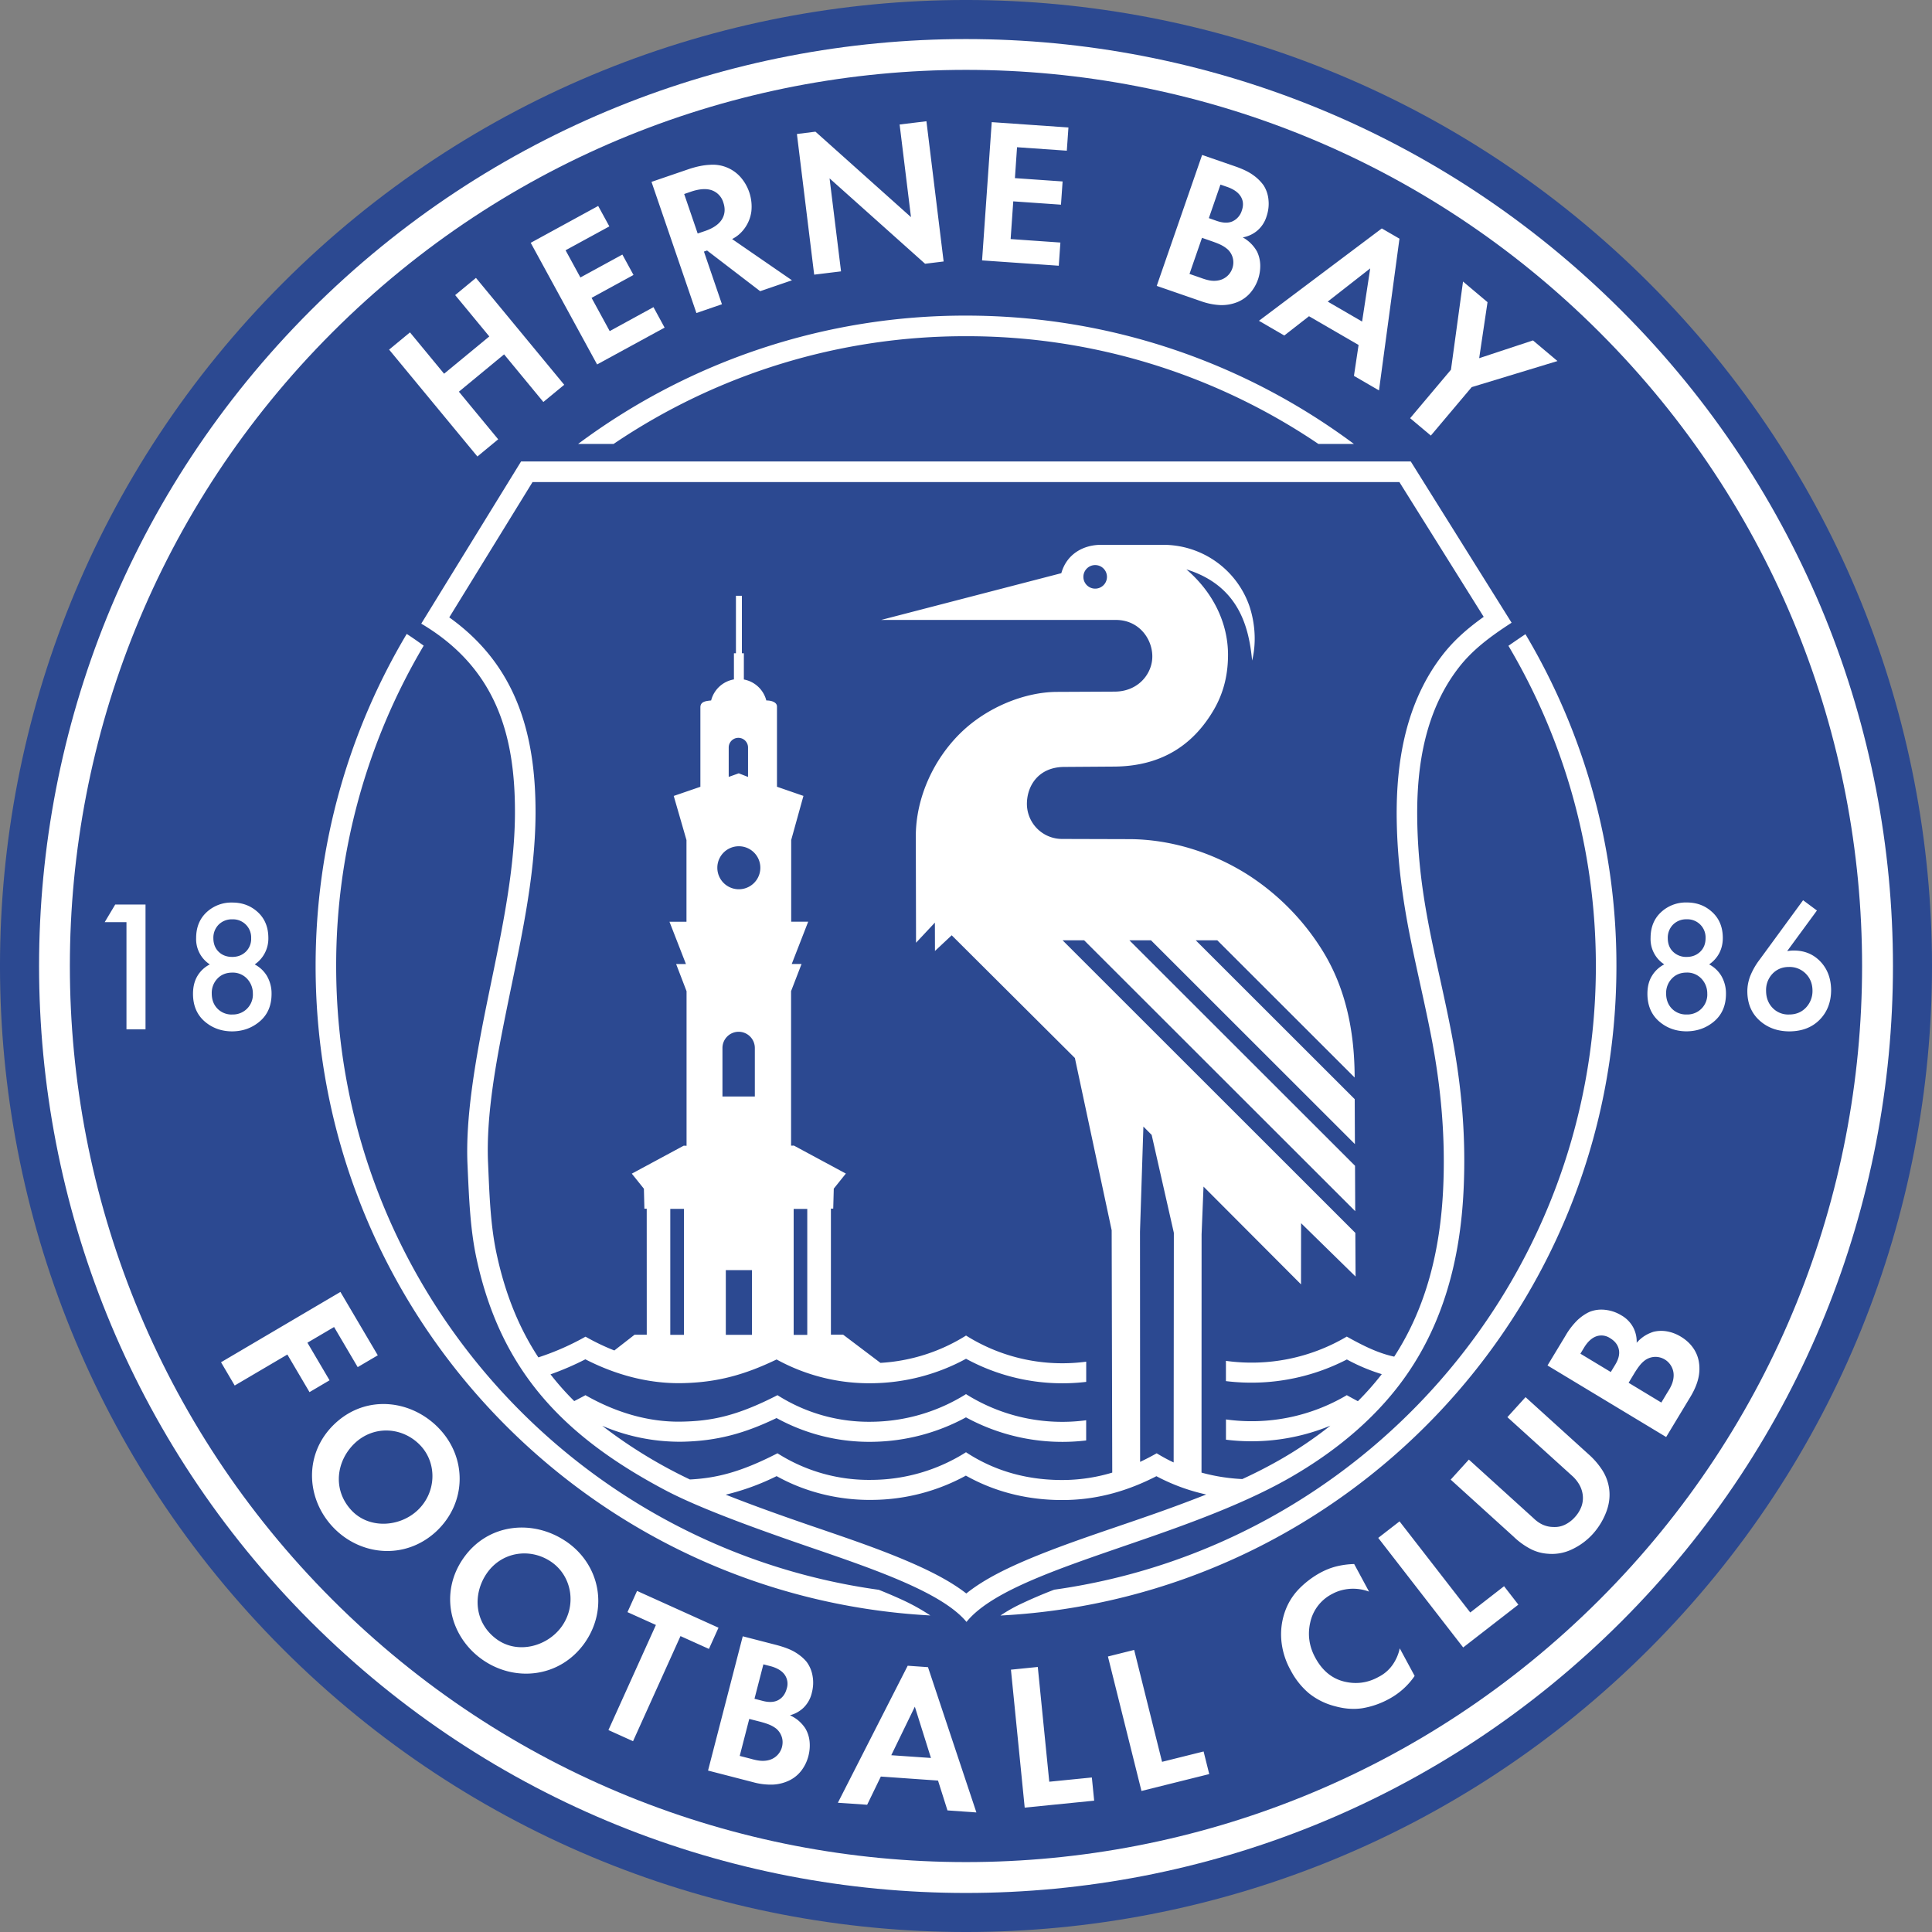
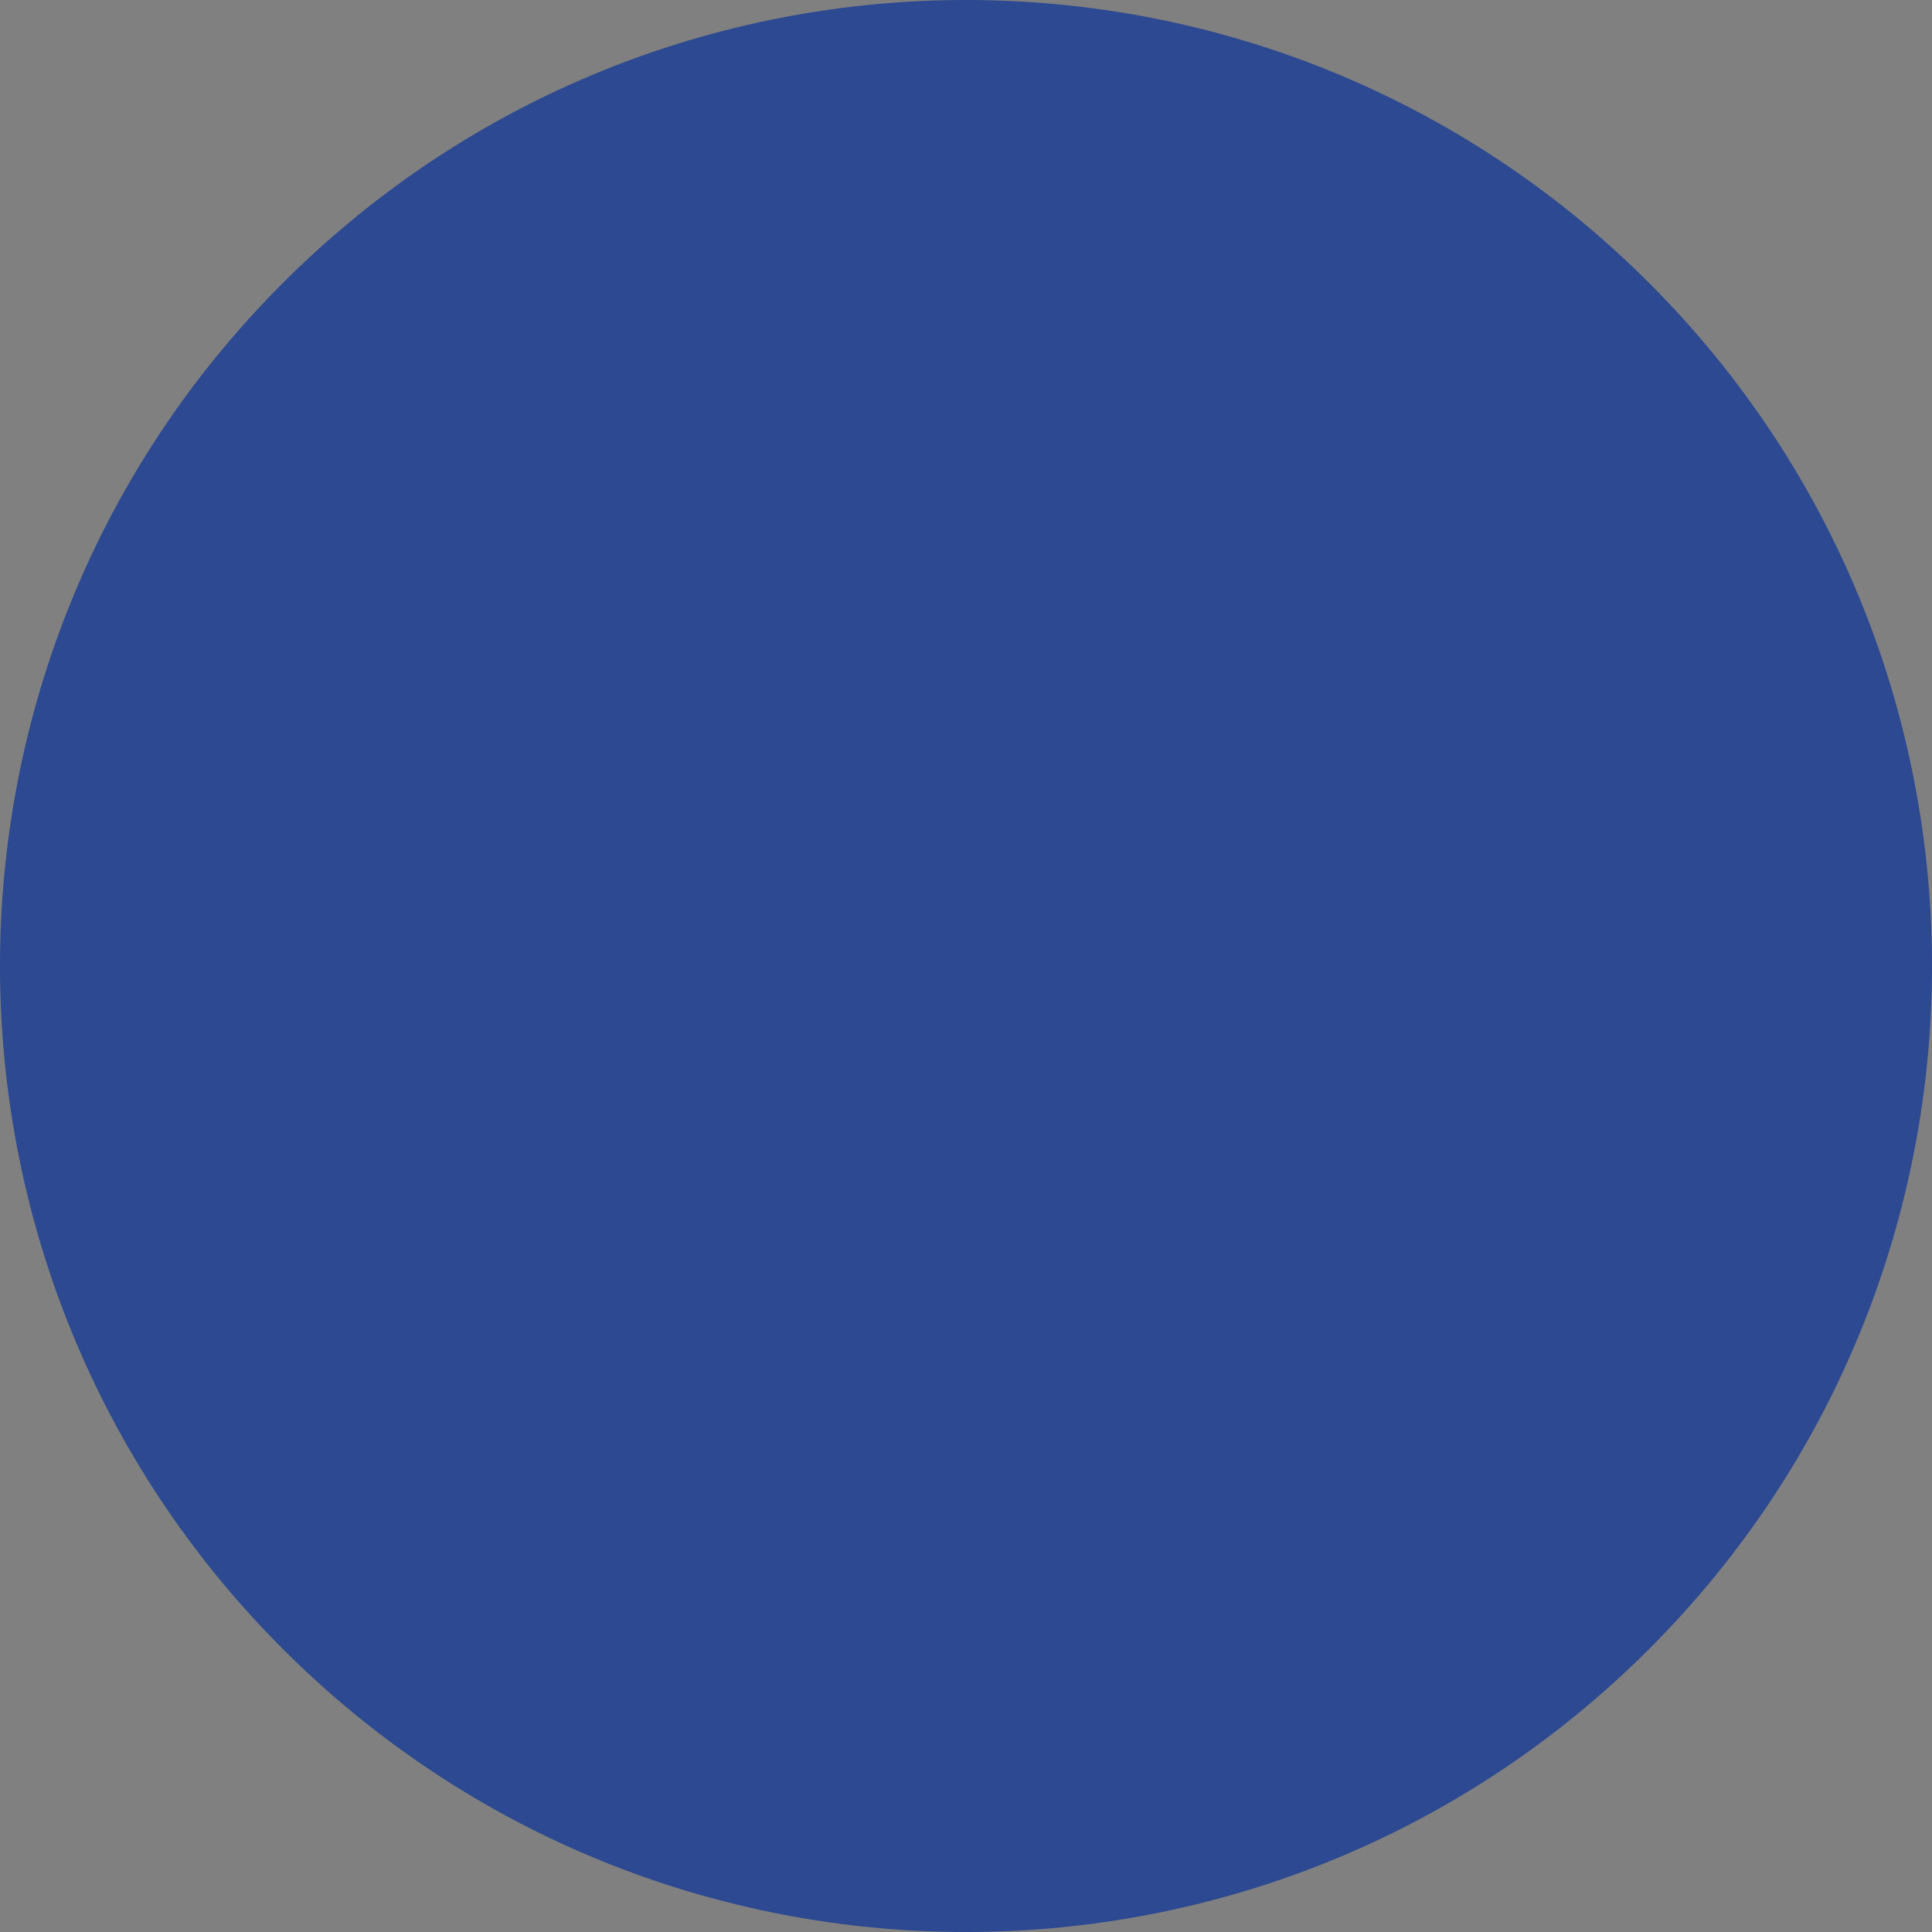
<svg xmlns="http://www.w3.org/2000/svg" width="500" height="500" fill="none">
  <rect width="100%" height="100%" fill="#808080" stroke="none" />
-   <path fill="#2C4991" d="M426.78 426.78c97.63-97.63 97.63-255.93 0-353.56s-255.93-97.63-353.56 0-97.63 255.92 0 353.56c97.63 97.63 255.93 97.63 353.56 0Z" />
-   <path fill="#fff" d="M419.63 419.63c93.69-93.68 93.69-245.57 0-339.26-93.68-93.68-245.57-93.68-339.26 0-93.68 93.69-93.68 245.58 0 339.26 93.69 93.69 245.58 93.69 339.26 0Z" />
-   <path fill="#2C4991" d="M413.98 413.98c90.57-90.56 90.57-237.4 0-327.97-90.56-90.57-237.4-90.57-327.97 0-90.57 90.57-90.57 237.4 0 327.97 90.57 90.57 237.4 90.57 327.97 0Z" />
-   <path fill="#fff" fill-rule="evenodd" d="M250 81.68c37.62 0 72.36 12.35 100.39 33.21h-9.19A162.25 162.25 0 0 0 250 87.01a162.26 162.26 0 0 0-91.2 27.88h-9.18A167.52 167.52 0 0 1 250 81.68Zm144.78 82.44A167.5 167.5 0 0 1 418.33 250c0 89.96-70.62 163.46-159.42 168.1a40.53 40.53 0 0 1 4.82-2.78 118.7 118.7 0 0 1 9.1-3.91c79.2-11.1 140.18-79.15 140.18-161.4 0-30.27-8.25-58.6-22.63-82.88 1.45-1 2.92-2.02 4.4-3Zm-154 253.96c-88.66-4.8-159.1-78.22-159.1-168.08 0-31.4 8.6-60.78 23.58-85.94 1.5.97 2.96 2 4.39 3.04A162.18 162.18 0 0 0 87 250c0 82.35 61.1 150.45 140.43 161.44 2.06.82 4.1 1.69 6.08 2.6 2.62 1.2 5.1 2.6 7.26 4.04Z" clip-rule="evenodd" />
-   <path fill="#fff" fill-rule="evenodd" d="M134.84 119.42H365.1l26.1 41.74c-5.73 3.7-10.2 7.12-13.67 11.6-8.53 11-10.95 25-10.75 39.23.28 21.04 5.15 35.98 8.89 55.55 2.32 12.16 3.83 25.38 3.1 40.52-.88 18.38-5.43 34.08-14.33 47.16-7.37 10.83-17.87 19.87-30.48 27.13-10.5 6.04-23.6 11.02-36.38 15.47-20.61 7.19-40.46 13.25-47.45 21.93-6.16-7.41-22.74-13.25-39.72-19.06-14.51-4.98-29.27-10.3-38.2-15.01-26.38-13.96-42.64-30.92-48.9-60.04-1.6-7.42-1.92-15.16-2.33-24.45-.5-11.66 1.84-25.79 4.86-40.73 3.32-16.4 7.38-33.8 7.43-49.98.06-19.53-4.46-37.36-24.25-49.08l25.83-41.97h-.01Zm93.25 41.02h60.71c6.3 0 9.84 5.48 9.38 10.28-.42 4.2-3.97 8.24-9.67 8.27l-14.97.07c-8.3.03-18.06 3.93-24.88 10.57-7.03 6.84-11.66 16.82-11.65 26.85l.06 27.5 4.88-5.21.02 7.34 4.33-4.06 31.88 31.76 9.52 44.58.15 62.72a44.94 44.94 0 0 1-11.77 1.9c-9.23.22-18.15-1.95-26.08-7.17a46.05 46.05 0 0 1-24.28 7.15 44.08 44.08 0 0 1-24.51-6.88c-9.46 4.87-15.77 6.42-22.66 6.78a125.34 125.34 0 0 1-22.7-13.9 51.03 51.03 0 0 0 20.46 4.13c9.36-.15 16.54-2.23 24.66-6.13a49.78 49.78 0 0 0 24.82 6.15 52.06 52.06 0 0 0 24.2-6.33 52.19 52.19 0 0 0 31.11 5.98v-5.23a46.78 46.78 0 0 1-31.1-6.76 46.88 46.88 0 0 1-24.28 7.15 44.08 44.08 0 0 1-24.51-6.88c-10.5 5.4-17.13 6.73-24.98 6.85-8.63.14-17.05-2.48-24.72-6.85-.99.55-1.96 1.05-2.9 1.53a72.22 72.22 0 0 1-6.14-6.92 73.89 73.89 0 0 0 9.02-3.89c7.68 3.94 16.14 6.3 24.83 6.17 9.36-.15 16.54-2.23 24.66-6.13a49.77 49.77 0 0 0 24.81 6.15 52.06 52.06 0 0 0 24.22-6.33 52.18 52.18 0 0 0 31.1 5.98v-5.23a46.78 46.78 0 0 1-31.1-6.76 46.72 46.72 0 0 1-22.15 7.07l-9.66-7.3h-3.16v-32.62h.6l.14-5.17 3.13-3.9-13.44-7.24-.74.02v-39.99l2.71-7.03h-2.54l4.26-10.95h-4.4V217.4l3.17-11.42-6.85-2.37v-20.76c0-1.13-1.44-1.57-2.76-1.57a7.39 7.39 0 0 0-5.81-5.43v-6.78H192v-14.88h-1.54v14.88h-.52v6.76a7.38 7.38 0 0 0-5.9 5.45c-1.4.15-2.7.27-2.78 1.68v20.66l-6.9 2.37 3.3 11.42v21.14h-4.4l4.26 10.94h-2.54l2.7 7.04v40l-.73-.03-13.44 7.24 3.13 3.9.13 5.17h.6l.01 32.62h-3.16l-5.23 4.07c-2.55-1-5.04-2.2-7.46-3.57a67.37 67.37 0 0 1-12.2 5.36c-4.94-7.52-8.55-16.27-10.8-26.76-1.65-7.63-1.88-15.79-2.22-23.57-.56-12.64 2.25-27.06 4.75-39.44 3.37-16.66 7.48-33.96 7.54-51.02.06-21.08-5.28-38.54-22.33-50.72l21.55-35.02h224.34l21.82 34.88c-3.96 2.82-7.63 5.96-10.65 9.87-9.45 12.18-12.07 27.5-11.86 42.56.15 10.74 1.54 20.91 3.67 31.4 1.7 8.38 3.7 16.68 5.32 25.08 2.5 13.07 3.66 25.94 3.02 39.27-.74 15.36-4.22 30.31-12.66 43.28-4.32-.93-8.23-2.94-12.28-5.19a48.35 48.35 0 0 1-31.27 6.28v5.24a53.87 53.87 0 0 0 31.3-5.6 48.49 48.49 0 0 0 9.03 3.8 72.79 72.79 0 0 1-6.18 7c-.95-.5-1.91-1.02-2.87-1.56a48.35 48.35 0 0 1-31.27 6.28v5.24c9.1 1.14 18.46-.1 27.02-3.63a105 105 0 0 1-12.95 8.77 124.2 124.2 0 0 1-9.84 5.05 48.2 48.2 0 0 1-10.56-1.67l.02-61.65.5-12.37 25.23 25.3.02-15.83 14.1 13.81-.06-11.3-75.77-75.73h5.58l70.16 70.11-.05-11.75-58.4-58.36h5.59l52.78 52.75-.05-11.63-41.15-41.12h5.58l35.55 35.52v-.43c-.07-12.42-2.65-23.25-8.29-32.36a62.48 62.48 0 0 0-19.03-19.48c-9.64-6.2-20.66-9.4-31.05-9.42l-17.35-.05a9.1 9.1 0 0 1-9.09-9.45c.16-4.5 3.1-9.14 9.63-9.19l12.93-.09c13.16-.08 20.97-6.44 25.78-14.66 2.8-4.8 3.73-9.7 3.7-14.5-.07-7.97-3.77-15.87-10.78-21.88 13.95 4.33 16.23 15.54 17.02 23.6 1.08-4.4.83-9.32-.63-13.88A23.6 23.6 0 0 0 300.95 141h-16c-4.6 0-8.9 2.4-10.28 7.34l-46.56 12.08-.02.03Zm66.97 217.9-.03-59.61.88-27.18 2.14 2.16 5.74 25.34-.05 59.43c-1.5-.7-2.97-1.5-4.39-2.37a64.5 64.5 0 0 1-4.3 2.23Zm-11.63-232.1a3.05 3.05 0 1 1 0 6.1 3.05 3.05 0 0 1 0-6.1Zm-94.84 54.82 2.6-.93 2.4.94v-7.62a2.5 2.5 0 0 0-5 0v7.62Zm16.8 111.8h3.53v32.6h-3.52v-32.6Zm-17.55 15.85h6.76v16.74h-6.76v-16.74Zm-14.37-15.86H177v32.6h-3.53v-32.6Zm17.74-93.84a5.56 5.56 0 1 1 0 11.13 5.56 5.56 0 0 1 0-11.13Zm-4.23 64.76h8.37v-12.55a4.2 4.2 0 0 0-4.19-4.2 4.2 4.2 0 0 0-4.19 4.2v12.55h.01Zm125.18 103a50.4 50.4 0 0 1-12.88-4.73c-7.21 3.7-14.8 5.95-23.05 6.15-9.25.23-18.25-1.79-26.26-6.3a51.2 51.2 0 0 1-24.16 6.28c-8.59.13-17.3-1.95-24.82-6.15a61.96 61.96 0 0 1-13.18 4.8l2.24.87c6.5 2.52 13.09 4.85 19.68 7.12l2.41.82c8.16 2.8 16.46 5.62 24.34 9.1 4.4 1.95 9.49 4.46 13.6 7.66 4.89-3.93 11.3-6.87 16.62-9.1 9.49-3.94 19.41-7.12 29.12-10.5a401.37 401.37 0 0 0 16.34-6.01ZM32.73 266.38v-27.73H27.1l2.72-4.56h7.84v32.3h-4.94ZM65.93 249.6a8.02 8.02 0 0 1 3.12 2.92 9.02 9.02 0 0 1 1.23 4.68c0 3-1 5.36-3 7.09-2 1.73-4.39 2.6-7.16 2.63-2.8 0-5.2-.87-7.19-2.6-1.98-1.74-2.98-4.12-2.98-7.12 0-1.84.4-3.4 1.18-4.68a7.84 7.84 0 0 1 3.17-2.93 7.8 7.8 0 0 1-3.54-6.82c0-2.78.9-5 2.7-6.68a9.38 9.38 0 0 1 6.65-2.51c2.65 0 4.83.84 6.64 2.51 1.8 1.68 2.7 3.9 2.7 6.68a8.1 8.1 0 0 1-3.54 6.83h.02Zm-5.82-1.95c1.39 0 2.55-.44 3.49-1.33a4.62 4.62 0 0 0 1.4-3.5 4.7 4.7 0 0 0-4.89-4.9 4.8 4.8 0 0 0-3.53 1.38 4.81 4.81 0 0 0-1.36 3.51c0 1.42.46 2.62 1.37 3.51.92.9 2.1 1.33 3.51 1.33h.01Zm0 14.9a5.16 5.16 0 0 0 5.33-5.46 5.52 5.52 0 0 0-1.53-3.83 5.03 5.03 0 0 0-3.8-1.55c-1.55 0-2.86.51-3.84 1.55a5.32 5.32 0 0 0-1.47 3.83c0 1.62.49 2.93 1.47 3.94a5.13 5.13 0 0 0 3.84 1.53ZM442.32 249.58a8.1 8.1 0 0 1 3.13 2.93 9 9 0 0 1 1.23 4.67c0 3-1 5.36-3 7.1-2 1.72-4.39 2.6-7.16 2.63-2.8 0-5.2-.87-7.19-2.61-1.98-1.75-2.98-4.12-2.98-7.12 0-1.84.4-3.4 1.2-4.67a7.97 7.97 0 0 1 3.16-2.93 7.79 7.79 0 0 1-3.54-6.83c0-2.78.9-5 2.7-6.67a9.38 9.38 0 0 1 6.65-2.52c2.65 0 4.83.84 6.63 2.52 1.81 1.67 2.71 3.9 2.71 6.67 0 1.42-.3 2.71-.89 3.87a8.1 8.1 0 0 1-2.64 2.96Zm-5.8-1.93c1.38 0 2.54-.44 3.48-1.33.93-.9 1.4-2.06 1.4-3.51a4.7 4.7 0 0 0-4.89-4.9 4.8 4.8 0 0 0-3.53 1.38 4.81 4.81 0 0 0-1.36 3.52c0 1.41.45 2.62 1.37 3.5a4.83 4.83 0 0 0 3.51 1.34h.01Zm0 14.9a5.16 5.16 0 0 0 5.32-5.47 5.52 5.52 0 0 0-1.53-3.82 5.03 5.03 0 0 0-3.8-1.56c-1.55 0-2.87.52-3.84 1.56a5.37 5.37 0 0 0-1.48 3.82c0 1.62.5 2.93 1.48 3.95a5.13 5.13 0 0 0 3.84 1.52ZM466.64 232.98l3.58 2.66-7.7 10.5.82-.1c.3-.03.6-.04.92-.04 2.78 0 5.06.96 6.87 2.86 1.8 1.9 2.72 4.34 2.76 7.31 0 3.13-.98 5.7-2.93 7.7-1.95 2-4.56 3.02-7.81 3.05-3.13 0-5.73-.95-7.82-2.85-2.08-1.9-3.12-4.42-3.12-7.55 0-1.23.23-2.48.68-3.75a18.1 18.1 0 0 1 2.51-4.43l11.23-15.35.01-.01Zm-3.68 17.27c-1.7 0-3.12.59-4.23 1.74a6.12 6.12 0 0 0-1.67 4.41c0 1.78.57 3.3 1.7 4.46a5.58 5.58 0 0 0 4.3 1.69c1.71 0 3.13-.57 4.26-1.72a6.22 6.22 0 0 0 1.75-4.43c0-1.77-.58-3.24-1.72-4.4a5.87 5.87 0 0 0-4.39-1.75ZM106.1 86.02l8.83 10.7 11.7-9.65-8.83-10.7 5.38-4.45 22.84 27.66-5.4 4.45-10.16-12.32-11.7 9.66 10.17 12.32-5.38 4.45-22.85-27.66 5.4-4.46ZM154.81 53.3l2.89 5.29-11.33 6.18 3.84 7.04 10.86-5.93 2.88 5.28-10.85 5.93 4.69 8.6 11.33-6.2 2.88 5.3-17.47 9.53-17.18-31.48 17.46-9.54ZM168.6 47.07l9.82-3.36c1.94-.63 3.68-.98 5.21-1.05a9.61 9.61 0 0 1 7.95 3.1 11.58 11.58 0 0 1 2.87 8.97 9.6 9.6 0 0 1-3.21 5.96c-.54.46-1.13.85-1.77 1.18l15.49 10.67-8.23 2.82-13.74-10.53-.81.28 4.66 13.63-6.61 2.27-11.62-33.94Zm8.46 3.13 3.5 10.23 1.89-.64c2.13-.73 3.6-1.75 4.39-3.03.78-1.3.9-2.74.36-4.34a4.8 4.8 0 0 0-2.86-3.13c-1.38-.53-3.14-.45-5.29.24l-1.98.68h-.01ZM217.66 70.23l-6.95.85-4.47-36.4 4.8-.6 24.72 22.11-2.94-23.97 6.94-.84 4.45 36.29-4.8.59-24.72-22.1 2.97 24.07ZM276.51 33l-.42 6-12.88-.9-.55 8 12.34.86-.42 6.01-12.35-.86-.68 9.76 12.88.9-.42 6-19.85-1.38 2.5-35.78 19.85 1.38ZM311.1 40.1l8.4 2.9c2.1.72 3.71 1.5 4.84 2.33a11.5 11.5 0 0 1 2.7 2.67 8.34 8.34 0 0 1 1.25 3.82c.14 1.43-.05 2.86-.54 4.28a7.81 7.81 0 0 1-2.44 3.65 8.05 8.05 0 0 1-3.68 1.69 9.41 9.41 0 0 1 3.69 3.67c.52 1.09.8 2.26.83 3.5a10.7 10.7 0 0 1-2.65 7.27 8.9 8.9 0 0 1-3.21 2.28c-1.41.57-2.9.84-4.43.8a17.27 17.27 0 0 1-5.1-1.03l-11.4-3.94 11.75-33.9Zm4.75 7.67-3 8.68 1.87.66c1.69.61 3.1.68 4.24.18a4.5 4.5 0 0 0 2.43-2.83c.46-1.32.37-2.5-.25-3.55-.62-1.05-1.74-1.87-3.36-2.47l-1.93-.67Zm-4.77 13.77-3.24 9.35 2.85.99c1.08.4 1.99.66 2.73.75.74.09 1.45.05 2.1-.1a4.69 4.69 0 0 0 3.44-3.18 4.62 4.62 0 0 0-1.15-4.73c-.46-.42-1-.8-1.6-1.12-.61-.33-1.51-.69-2.7-1.1l-2.43-.85ZM350.4 97.28l1.2-8-12.83-7.44-6.4 4.99-6.56-3.81 31.8-23.9 4.57 2.65-5.3 39.27-6.49-3.77Zm-6.79-19.23 8.9 5.17 2.1-13.76-11 8.6ZM364.94 108.23l10.57-12.55 3.12-22.82 6.34 5.34-2.16 14.5 13.92-4.6 6.34 5.34-22.2 6.75-10.57 12.54-5.36-4.5ZM97.77 350.75l-5.2 3.06-6.11-10.38-6.9 4.06 5.73 9.73-5.19 3.06-5.73-9.73-13.63 8.02-3.54-6.02 30.9-18.2 9.67 16.4ZM146.45 398.88c8.74 5.9 11.16 17.4 4.82 26.37-6.4 8.96-18.04 10.15-26.43 4.26-8.42-5.92-11.23-17.3-4.86-26.32 6.34-8.99 17.95-10.05 26.47-4.3ZM128.5 424.2c5.4 3.97 13 1.96 16.75-3.1 4.07-5.5 2.83-13.2-2.6-16.9-5.44-3.71-12.88-2.67-16.78 3.14-3.54 5.3-3.13 12.62 2.63 16.86ZM113.5 369.56c7.36 7.54 7.4 19.3-.63 26.8-8.09 7.47-19.74 6.27-26.75-1.2-7.04-7.52-7.48-19.22.6-26.77 8.04-7.52 19.62-6.18 26.79 1.17ZM90.8 390.7c4.49 5 12.33 4.58 17.03.38 5.1-4.55 5.45-12.34.9-17.07-4.57-4.75-12.08-5.24-17.08-.35-4.55 4.47-5.63 11.73-.85 17.04ZM183.47 426.74l-7.36-3.32-12.28 27.2-6.37-2.88 12.29-27.2-7.36-3.32 2.48-5.49 21.08 9.52-2.48 5.49ZM192.22 423.47l8.6 2.22c2.14.56 3.82 1.2 5.02 1.94 1.2.73 2.16 1.55 2.9 2.44a8.42 8.42 0 0 1 1.56 3.72c.25 1.4.18 2.85-.2 4.31a7.85 7.85 0 0 1-2.13 3.84 7.96 7.96 0 0 1-3.53 1.97c.89.42 1.65.9 2.29 1.46a9.87 9.87 0 0 1 1.67 1.9 8.28 8.28 0 0 1 1.12 3.43c.12 1.24.02 2.48-.3 3.73a10.56 10.56 0 0 1-1.78 3.74 8.78 8.78 0 0 1-3.01 2.53 10.93 10.93 0 0 1-4.35 1.15 17 17 0 0 1-5.18-.62l-11.66-3.01 8.98-34.73v-.02Zm5.34 7.27-2.3 8.9 1.93.5c1.72.48 3.14.43 4.23-.16 1.1-.6 1.83-1.6 2.2-3.02a4.06 4.06 0 0 0-.53-3.52c-.7-1-1.9-1.73-3.55-2.2l-1.97-.51Zm-3.65 14.1-2.47 9.59 2.91.75c1.1.32 2.03.49 2.78.52.75.03 1.45-.06 2.1-.26a4.73 4.73 0 0 0 3.18-3.46c.2-.9.16-1.76-.12-2.56a4.74 4.74 0 0 0-1.4-2.05 7.68 7.68 0 0 0-1.7-.99c-.63-.27-1.54-.57-2.76-.88l-2.5-.64-.02-.01ZM245.2 468.52l-2.44-7.71-14.8-1.04-3.54 7.3-7.58-.52 18.07-35.46 5.25.37 12.53 37.6-7.5-.53Zm-14.54-14.27 10.27.71-4.17-13.27-6.1 12.56ZM261.63 432.11l6.95-.7 2.97 29.7 11.02-1.1.6 6-17.98 1.8-3.56-35.7ZM286.73 428.7l6.79-1.7 7.22 28.96 10.75-2.68 1.46 5.85-17.54 4.37-8.68-34.8ZM362.26 426.6l3.85 7.13a18.83 18.83 0 0 1-6.75 6.02 21.7 21.7 0 0 1-6.86 2.35c-2.22.32-4.53.15-6.95-.52a17.66 17.66 0 0 1-6.8-3.36 19.68 19.68 0 0 1-4.7-5.9 19.5 19.5 0 0 1-2.4-7.4c-.28-2.58-.01-5.1.8-7.56.74-2.22 1.9-4.18 3.47-5.88a23.4 23.4 0 0 1 5.8-4.47c1.38-.74 2.79-1.3 4.23-1.65 1.45-.35 2.95-.55 4.51-.59l3.85 7.14a11.9 11.9 0 0 0-4.96-.72c-1.65.13-3.15.55-4.5 1.28a10.85 10.85 0 0 0-5.73 7.29c-.76 3.2-.34 6.29 1.28 9.26 1.79 3.31 4.27 5.36 7.41 6.15 3.15.78 6.15.38 8.97-1.19a9.81 9.81 0 0 0 3.57-3.05 11.6 11.6 0 0 0 1.9-4.33h.01ZM356.68 398.01l5.52-4.28 18.3 23.58 8.75-6.8 3.7 4.77-14.28 11.08L356.68 398ZM375.44 382.92l4.7-5.18 16.7 15.14c.82.8 1.66 1.38 2.52 1.75.85.36 1.71.54 2.57.55a6.07 6.07 0 0 0 3.02-.56 8.3 8.3 0 0 0 2.64-2 8.35 8.35 0 0 0 1.7-2.78c.35-1 .45-2.04.3-3.1a7.1 7.1 0 0 0-.84-2.47 9.27 9.27 0 0 0-1.94-2.38l-16.7-15.13 4.7-5.18 16.26 14.74a20.08 20.08 0 0 1 3.63 4.2 11.9 11.9 0 0 1 1.66 4.22c.38 2.09.19 4.2-.58 6.33a18.14 18.14 0 0 1-3.47 5.82 17.02 17.02 0 0 1-5.48 4.08 11.91 11.91 0 0 1-6.22 1.14 11.31 11.31 0 0 1-4.4-1.19 18.91 18.91 0 0 1-4.5-3.24l-16.26-14.74v-.02ZM400.5 353.37l4.59-7.59a18.82 18.82 0 0 1 3.29-4.26c1.05-.94 2.1-1.63 3.16-2.08a8.4 8.4 0 0 1 4-.44c1.44.17 2.8.64 4.08 1.42a7.92 7.92 0 0 1 3.07 3.14c.64 1.24.93 2.56.88 3.95a9.74 9.74 0 0 1 2.05-1.78c.71-.45 1.48-.8 2.3-1.06a8.4 8.4 0 0 1 3.6-.09c1.22.23 2.38.68 3.48 1.35 1.26.76 2.29 1.68 3.08 2.77a8.74 8.74 0 0 1 1.56 3.6c.27 1.5.22 3-.14 4.5s-1.05 3.1-2.07 4.78l-6.23 10.32-30.72-18.53h.02Zm8.5-3.04 7.87 4.75 1.03-1.7c.96-1.51 1.32-2.88 1.06-4.1-.25-1.22-1-2.2-2.26-2.96a4.04 4.04 0 0 0-3.52-.5c-1.16.4-2.2 1.32-3.12 2.77l-1.06 1.75Zm12.48 7.53 8.47 5.12 1.55-2.58c.63-.96 1.06-1.8 1.3-2.51.24-.71.35-1.41.34-2.08a4.67 4.67 0 0 0-.64-2.28 4.7 4.7 0 0 0-4.25-2.37 4.7 4.7 0 0 0-2.37.77c-.52.36-1 .8-1.43 1.33-.44.53-1 1.33-1.64 2.4l-1.33 2.21Z" clip-rule="evenodd" />
+   <path fill="#2C4991" d="M426.78 426.78c97.63-97.63 97.63-255.93 0-353.56s-255.93-97.63-353.56 0-97.63 255.92 0 353.56c97.63 97.63 255.93 97.63 353.56 0" />
</svg>